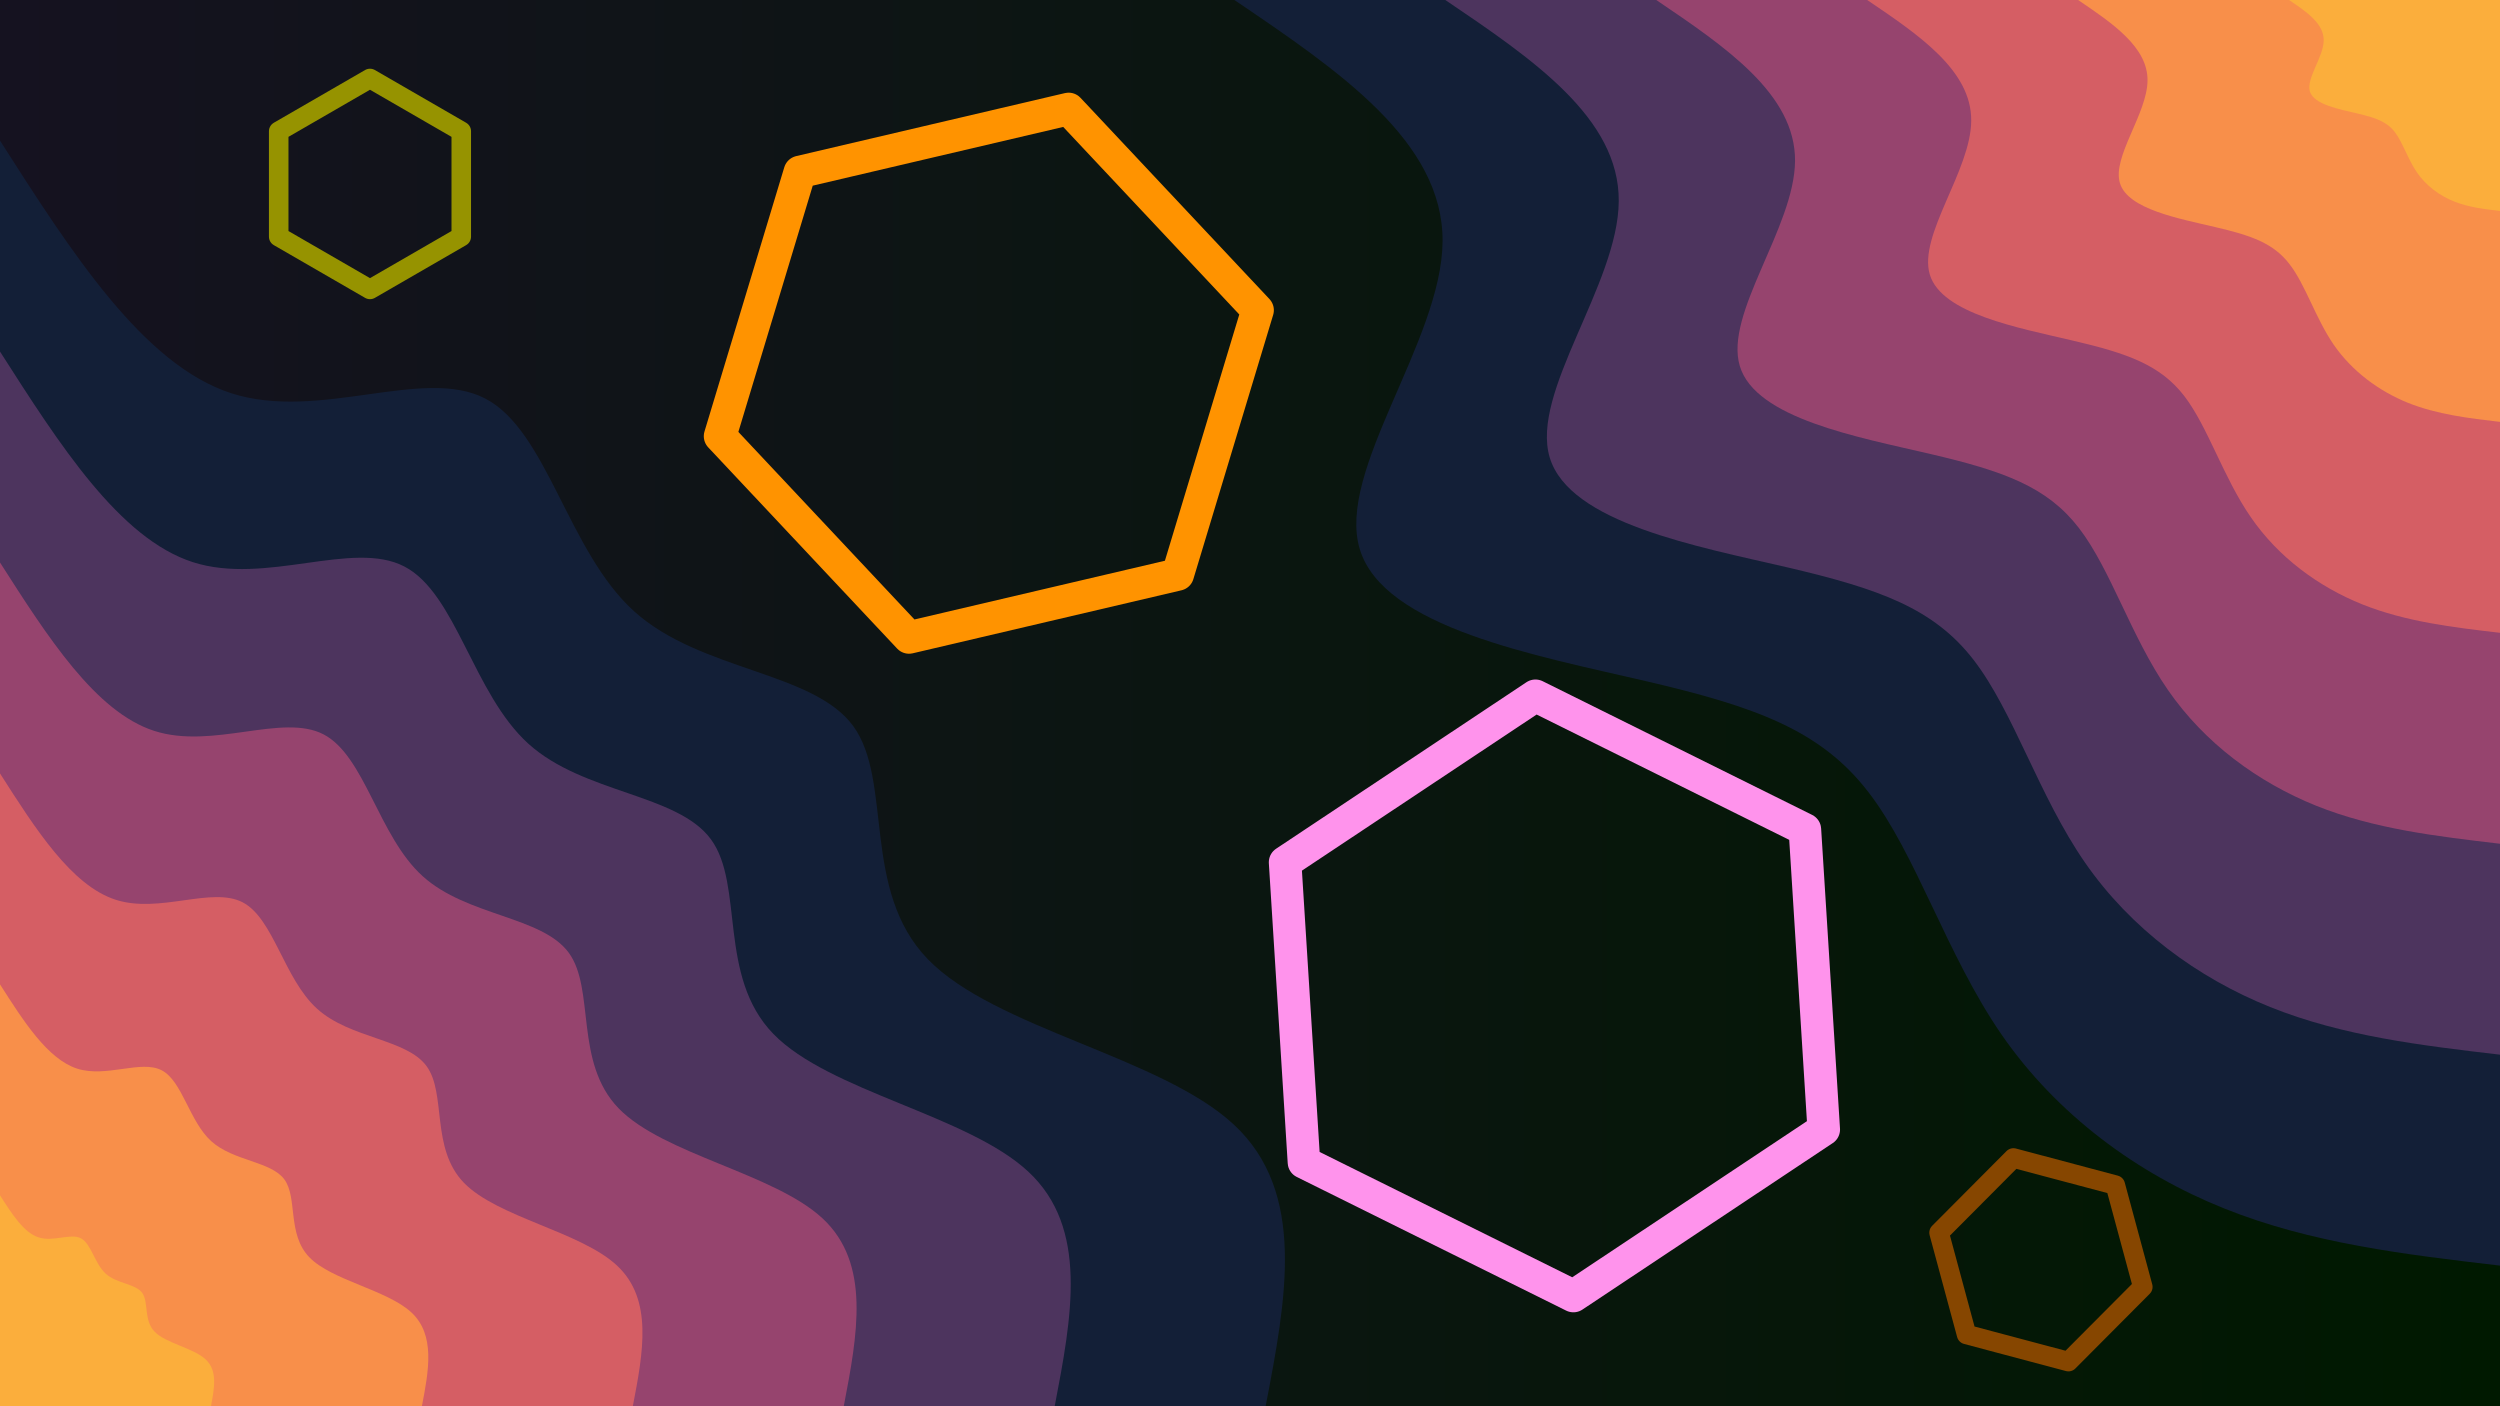
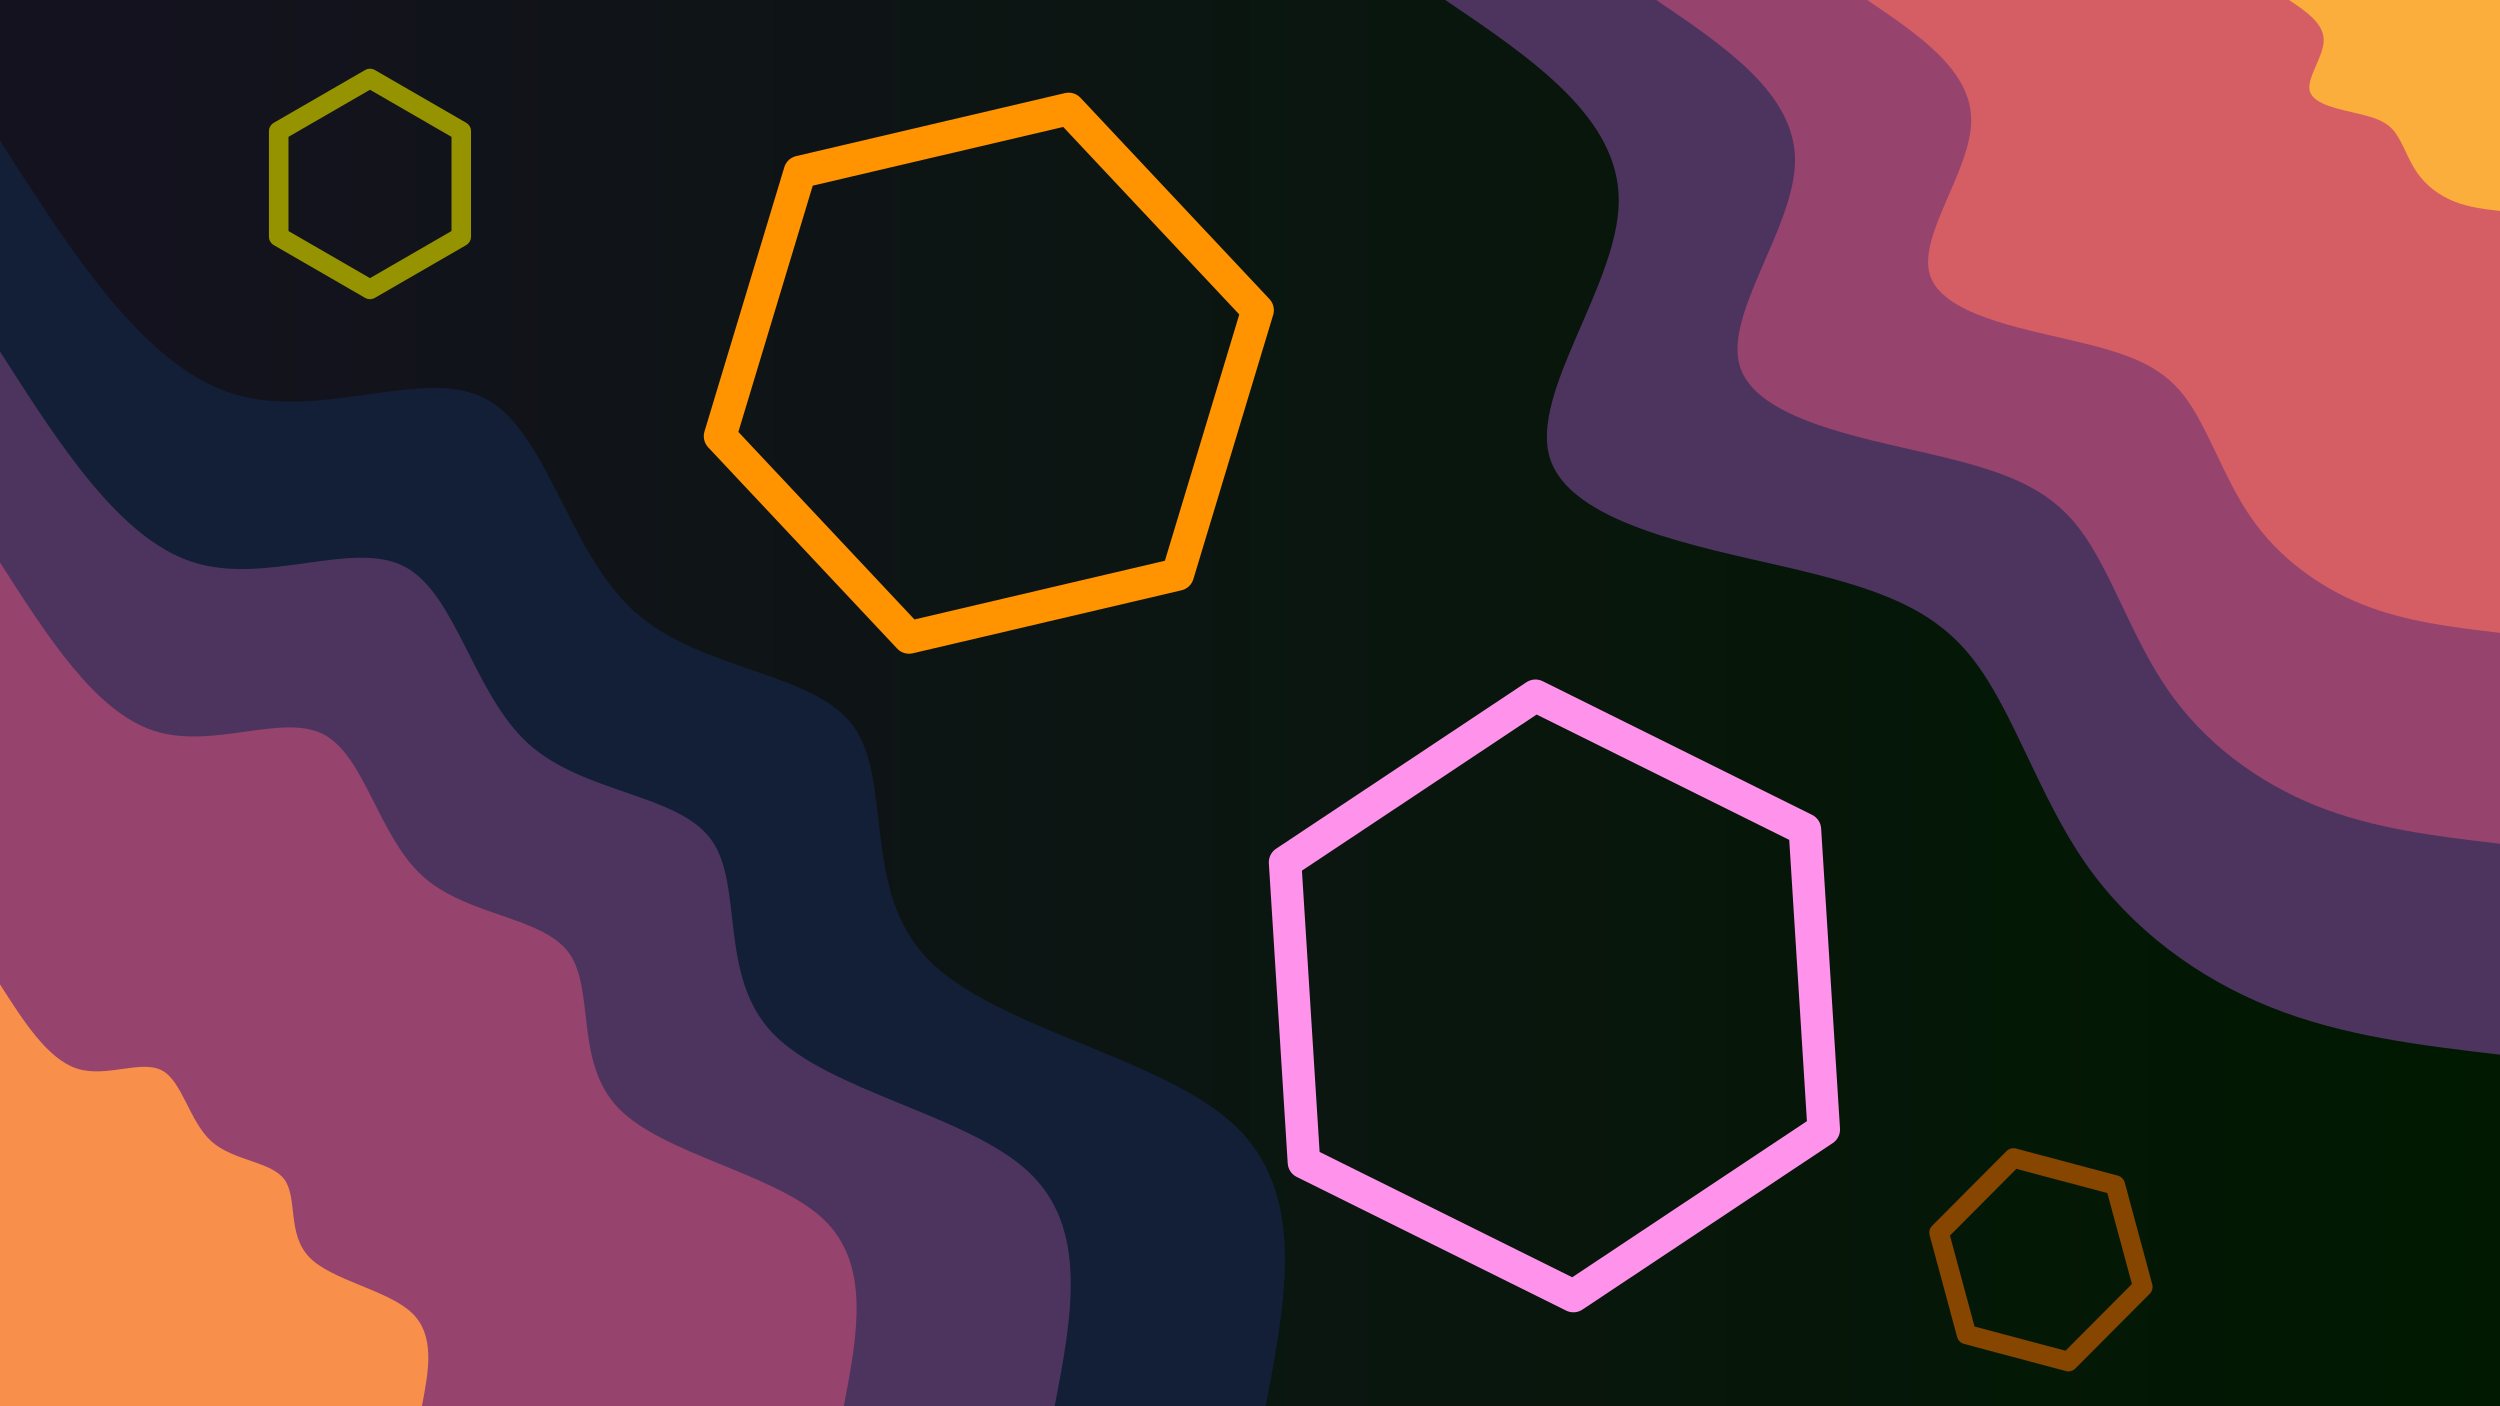
<svg xmlns="http://www.w3.org/2000/svg" xmlns:ns1="http://sodipodi.sourceforge.net/DTD/sodipodi-0.dtd" xmlns:ns2="http://www.inkscape.org/namespaces/inkscape" xmlns:xlink="http://www.w3.org/1999/xlink" id="visual" viewBox="0 0 1920 1080" width="1920" height="1080" version="1.1" ns1:docname="default.svg" ns2:version="1.2 (dc2aedaf03, 2022-05-15)">
  <ns1:namedview id="namedview923" pagecolor="#505050" bordercolor="#ffffff" borderopacity="1" ns2:showpageshadow="0" ns2:pageopacity="0" ns2:pagecheckerboard="1" ns2:deskcolor="#505050" showgrid="false" ns2:zoom="0.27407407" ns2:cx="669.52703" ns2:cy="529.05405" ns2:window-width="1342" ns2:window-height="768" ns2:window-x="0" ns2:window-y="0" ns2:window-maximized="1" ns2:current-layer="visual" />
  <rect x="0" y="0" width="1920" height="1080" fill="#001220" id="rect808" style="fill-opacity:1;fill:url(#linearGradient1961)" />
  <defs id="defs815">
    <linearGradient ns2:collect="always" id="linearGradient1959">
      <stop style="stop-color:#151220;stop-opacity:1;" offset="0" id="stop1955" />
      <stop style="stop-color:#001900;stop-opacity:1;" offset="1" id="stop1957" />
    </linearGradient>
    <linearGradient id="grad1_0" x1="43.8%" y1="0%" x2="100%" y2="100%">
      <stop offset="14.444%" stop-color="#fbae3c" stop-opacity="1" id="stop810" />
      <stop offset="85.556%" stop-color="#fbae3c" stop-opacity="1" id="stop812" />
    </linearGradient>
    <linearGradient ns2:collect="always" xlink:href="#linearGradient1959" id="linearGradient1961" x1="0" y1="540" x2="1920" y2="540" gradientUnits="userSpaceOnUse" />
  </defs>
  <defs id="defs822">
    <linearGradient id="grad1_1" x1="43.8%" y1="0%" x2="100%" y2="100%">
      <stop offset="14.444%" stop-color="#fbae3c" stop-opacity="1" id="stop817" />
      <stop offset="85.556%" stop-color="#eb7458" stop-opacity="1" id="stop819" />
    </linearGradient>
  </defs>
  <defs id="defs829">
    <linearGradient id="grad1_2" x1="43.8%" y1="0%" x2="100%" y2="100%">
      <stop offset="14.444%" stop-color="#b84e6c" stop-opacity="1" id="stop824" />
      <stop offset="85.556%" stop-color="#eb7458" stop-opacity="1" id="stop826" />
    </linearGradient>
  </defs>
  <defs id="defs836">
    <linearGradient id="grad1_3" x1="43.8%" y1="0%" x2="100%" y2="100%">
      <stop offset="14.444%" stop-color="#b84e6c" stop-opacity="1" id="stop831" />
      <stop offset="85.556%" stop-color="#713c69" stop-opacity="1" id="stop833" />
    </linearGradient>
  </defs>
  <defs id="defs843">
    <linearGradient id="grad1_4" x1="43.8%" y1="0%" x2="100%" y2="100%">
      <stop offset="14.444%" stop-color="#2d2b4c" stop-opacity="1" id="stop838" />
      <stop offset="85.556%" stop-color="#713c69" stop-opacity="1" id="stop840" />
    </linearGradient>
  </defs>
  <defs id="defs850">
    <linearGradient id="grad1_5" x1="43.8%" y1="0%" x2="100%" y2="100%">
      <stop offset="14.444%" stop-color="#2d2b4c" stop-opacity="1" id="stop845" />
      <stop offset="85.556%" stop-color="#001220" stop-opacity="1" id="stop847" />
    </linearGradient>
  </defs>
  <defs id="defs857">
    <linearGradient id="grad2_0" x1="0%" y1="0%" x2="56.3%" y2="100%">
      <stop offset="14.444%" stop-color="#fbae3c" stop-opacity="1" id="stop852" />
      <stop offset="85.556%" stop-color="#fbae3c" stop-opacity="1" id="stop854" />
    </linearGradient>
  </defs>
  <defs id="defs864">
    <linearGradient id="grad2_1" x1="0%" y1="0%" x2="56.3%" y2="100%">
      <stop offset="14.444%" stop-color="#eb7458" stop-opacity="1" id="stop859" />
      <stop offset="85.556%" stop-color="#fbae3c" stop-opacity="1" id="stop861" />
    </linearGradient>
  </defs>
  <defs id="defs871">
    <linearGradient id="grad2_2" x1="0%" y1="0%" x2="56.3%" y2="100%">
      <stop offset="14.444%" stop-color="#eb7458" stop-opacity="1" id="stop866" />
      <stop offset="85.556%" stop-color="#b84e6c" stop-opacity="1" id="stop868" />
    </linearGradient>
  </defs>
  <defs id="defs878">
    <linearGradient id="grad2_3" x1="0%" y1="0%" x2="56.3%" y2="100%">
      <stop offset="14.444%" stop-color="#713c69" stop-opacity="1" id="stop873" />
      <stop offset="85.556%" stop-color="#b84e6c" stop-opacity="1" id="stop875" />
    </linearGradient>
  </defs>
  <defs id="defs885">
    <linearGradient id="grad2_4" x1="0%" y1="0%" x2="56.3%" y2="100%">
      <stop offset="14.444%" stop-color="#713c69" stop-opacity="1" id="stop880" />
      <stop offset="85.556%" stop-color="#2d2b4c" stop-opacity="1" id="stop882" />
    </linearGradient>
  </defs>
  <defs id="defs892">
    <linearGradient id="grad2_5" x1="0%" y1="0%" x2="56.3%" y2="100%">
      <stop offset="14.444%" stop-color="#001220" stop-opacity="1" id="stop887" />
      <stop offset="85.556%" stop-color="#2d2b4c" stop-opacity="1" id="stop889" />
    </linearGradient>
  </defs>
  <g transform="translate(1920, 0)" id="g906">
-     <path d="M0 972C-72.4 963.5 -144.9 955 -211.8 928.1C-278.8 901.3 -340.3 856 -382.7 794.7C-425.1 733.3 -448.3 655.9 -485.1 608.3C-521.8 560.6 -572 542.7 -656 523.1C-739.9 503.5 -857.6 482.1 -875.7 421.7C-893.9 361.4 -812.7 262.1 -812.1 185.4C-811.6 108.6 -891.8 54.3 -972 0L0 0Z" fill="#131f37" id="path894" />
    <path d="M0 810C-60.4 802.9 -120.7 795.8 -176.5 773.4C-232.3 751 -283.6 713.3 -318.9 662.2C-354.2 611.1 -373.6 546.6 -404.2 506.9C-434.8 467.2 -476.7 452.3 -546.6 435.9C-616.6 419.6 -714.6 401.7 -729.8 351.4C-744.9 301.2 -677.2 218.4 -676.8 154.5C-676.3 90.5 -743.2 45.2 -810 0L0 0Z" fill="#4d345e" id="path896" />
    <path d="M0 648C-48.3 642.3 -96.6 636.7 -141.2 618.8C-185.9 600.8 -226.9 570.7 -255.1 529.8C-283.4 488.9 -298.9 437.3 -323.4 405.5C-347.9 373.7 -381.3 361.8 -437.3 348.7C-493.3 335.6 -571.7 321.4 -583.8 281.2C-596 240.9 -541.8 174.8 -541.4 123.6C-541.1 72.4 -594.5 36.2 -648 0L0 0Z" fill="#96446e" id="path898" />
    <path d="M0 486C-36.2 481.8 -72.4 477.5 -105.9 464.1C-139.4 450.6 -170.2 428 -191.3 397.3C-212.5 366.7 -224.2 328 -242.5 304.1C-260.9 280.3 -286 271.4 -328 261.6C-369.9 251.7 -428.8 241 -437.9 210.9C-447 180.7 -406.3 131.1 -406.1 92.7C-405.8 54.3 -445.9 27.1 -486 0L0 0Z" fill="#d55e64" id="path900" />
-     <path d="M0 324C-24.1 321.2 -48.3 318.3 -70.6 309.4C-92.9 300.4 -113.4 285.3 -127.6 264.9C-141.7 244.4 -149.4 218.6 -161.7 202.8C-173.9 186.9 -190.7 180.9 -218.7 174.4C-246.6 167.8 -285.9 160.7 -291.9 140.6C-298 120.5 -270.9 87.4 -270.7 61.8C-270.5 36.2 -297.3 18.1 -324 0L0 0Z" fill="#f88f4a" id="path902" />
    <path d="M0 162C-12.1 160.6 -24.1 159.2 -35.3 154.7C-46.5 150.2 -56.7 142.7 -63.8 132.4C-70.8 122.2 -74.7 109.3 -80.8 101.4C-87 93.4 -95.3 90.5 -109.3 87.2C-123.3 83.9 -142.9 80.3 -146 70.3C-149 60.2 -135.4 43.7 -135.4 30.9C-135.3 18.1 -148.6 9 -162 0L0 0Z" fill="#fbae3c" id="path904" />
  </g>
  <g transform="translate(0, 1080)" id="g920">
    <path d="M0 -972C55 -885.9 110.1 -799.8 177.6 -778C245.1 -756.2 325 -798.8 372.7 -773.9C420.4 -749.1 436 -656.7 486.9 -610.6C537.9 -564.5 624.3 -564.5 655.2 -522.5C686 -480.4 661.2 -396.2 712.7 -343.2C764.1 -290.2 891.7 -268.3 947.6 -216.3C1003.6 -164.3 987.8 -82.1 972 0L0 0Z" fill="#131f37" id="path908" />
    <path d="M0 -810C45.9 -738.2 91.7 -666.5 148 -648.3C204.2 -630.2 270.8 -665.7 310.6 -644.9C350.4 -624.2 363.3 -547.3 405.8 -508.8C448.3 -470.4 520.3 -470.5 546 -435.4C571.7 -400.4 551 -330.2 593.9 -286C636.7 -241.8 743.1 -223.6 789.7 -180.2C836.3 -136.9 823.1 -68.5 810 0L0 0Z" fill="#4d345e" id="path910" />
    <path d="M0 -648C36.7 -590.6 73.4 -533.2 118.4 -518.7C163.4 -504.1 216.7 -532.5 248.5 -516C280.3 -499.4 290.6 -437.8 324.6 -407.1C358.6 -376.3 416.2 -376.4 436.8 -348.3C457.3 -320.3 440.8 -264.2 475.1 -228.8C509.4 -193.4 594.5 -178.9 631.8 -144.2C669 -109.5 658.5 -54.8 648 0L0 0Z" fill="#96446e" id="path912" />
-     <path d="M0 -486C27.5 -442.9 55 -399.9 88.8 -389C122.5 -378.1 162.5 -399.4 186.4 -387C210.2 -374.5 218 -328.4 243.5 -305.3C269 -282.2 312.2 -282.3 327.6 -261.2C343 -240.2 330.6 -198.1 356.3 -171.6C382 -145.1 445.9 -134.1 473.8 -108.1C501.8 -82.1 493.9 -41.1 486 0L0 0Z" fill="#d55e64" id="path914" />
    <path d="M0 -324C18.3 -295.3 36.7 -266.6 59.2 -259.3C81.7 -252.1 108.3 -266.3 124.2 -258C140.1 -249.7 145.3 -218.9 162.3 -203.5C179.3 -188.2 208.1 -188.2 218.4 -174.2C228.7 -160.1 220.4 -132.1 237.6 -114.4C254.7 -96.7 297.2 -89.4 315.9 -72.1C334.5 -54.8 329.3 -27.4 324 0L0 0Z" fill="#f88f4a" id="path916" />
-     <path d="M0 -162C9.2 -147.6 18.3 -133.3 29.6 -129.7C40.8 -126 54.2 -133.1 62.1 -129C70.1 -124.8 72.7 -109.5 81.2 -101.8C89.7 -94.1 104.1 -94.1 109.2 -87.1C114.3 -80.1 110.2 -66 118.8 -57.2C127.3 -48.4 148.6 -44.7 157.9 -36C167.3 -27.4 164.6 -13.7 162 0L0 0Z" fill="#fbae3c" id="path918" />
  </g>
  <g transform="translate(1193.796,764.858)" id="g986" style="stroke:#ff93ec;stroke-width:25;stroke-linecap:round;stroke-linejoin:round;stroke-dasharray:none;stroke-opacity:1;paint-order:stroke fill markers">
    <path d="M -206.843,-102.62 -14.579,-230.494 192.353,-127.83 206.843,102.62 14.579,230.494 -192.353,127.83 Z" fill="none" stroke="#04222f" stroke-width="2" id="path984" style="stroke:#ff93ec;stroke-width:25;stroke-linecap:round;stroke-linejoin:round;stroke-dasharray:none;stroke-opacity:1;paint-order:stroke fill markers" />
  </g>
  <g transform="translate(284.148,141.27)" id="g990" style="stroke:#969300;stroke-width:15;stroke-linecap:round;stroke-linejoin:round;stroke-dasharray:none;stroke-opacity:1;paint-order:stroke fill markers">
    <path d="m 0,-81 70.1,40.5 v 81 L 0,81 -70.1,40.5 v -81 z" stroke="#04222f" fill="none" stroke-width="2" id="path988" style="stroke:#969300;stroke-width:15;stroke-linecap:round;stroke-linejoin:round;stroke-dasharray:none;stroke-opacity:1;paint-order:stroke fill markers" />
  </g>
  <g transform="rotate(-15.115,4429.966,-5423.363)" id="g990-3" style="stroke:#864600;stroke-width:15;stroke-linecap:round;stroke-linejoin:round;stroke-dasharray:none;stroke-opacity:1;paint-order:stroke fill markers">
    <path d="m 0,-81 70.1,40.5 v 81 L 0,81 -70.1,40.5 v -81 z" stroke="#04222f" fill="none" stroke-width="2" id="path988-6" style="stroke:#864600;stroke-width:15;stroke-linecap:round;stroke-linejoin:round;stroke-dasharray:none;stroke-opacity:1;paint-order:stroke fill markers" />
  </g>
  <g transform="rotate(16.805,-590.488,2713.917)" id="g998" style="stroke:#ff9300;stroke-width:25;stroke-linecap:round;stroke-linejoin:round;stroke-dasharray:none;stroke-opacity:1;paint-order:stroke fill markers">
    <path d="m 0,-212 183.6,106 V 106 L 0,212 -183.6,106 v -212 z" stroke="#04222f" fill="none" stroke-width="2" id="path996" style="stroke:#ff9300;stroke-width:25;stroke-linecap:round;stroke-linejoin:round;stroke-dasharray:none;stroke-opacity:1;paint-order:stroke fill markers" />
  </g>
</svg>